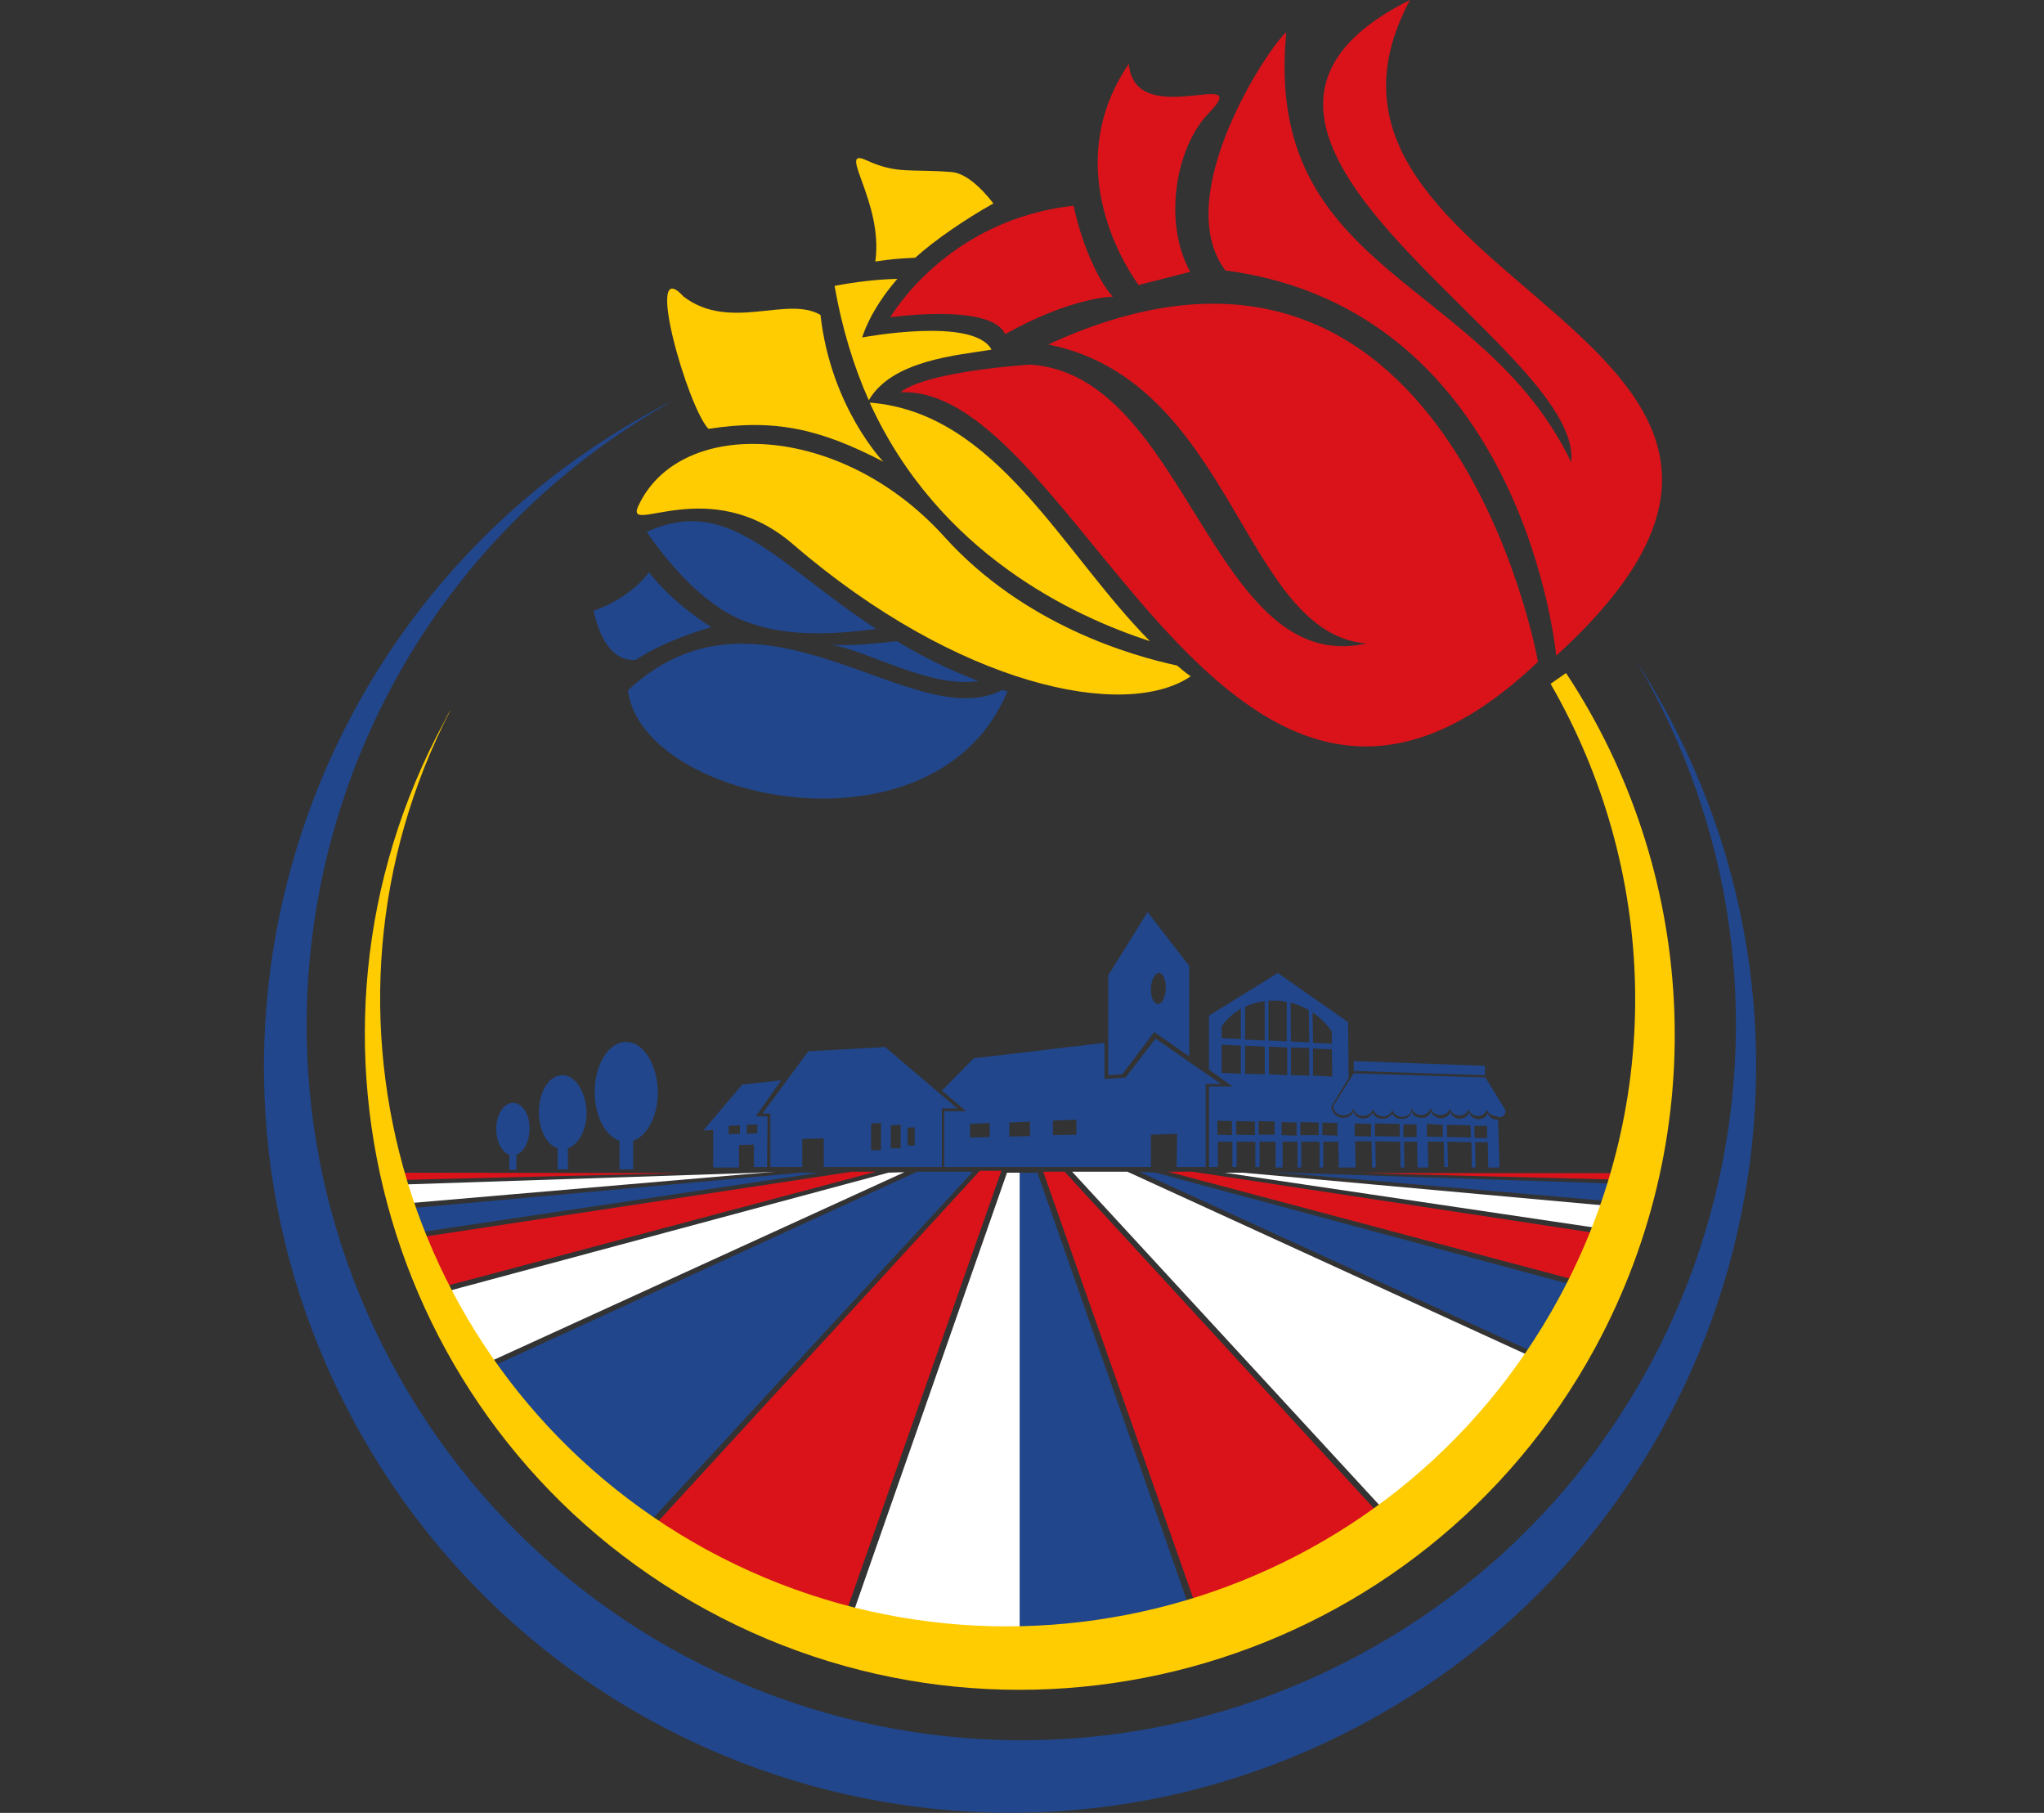
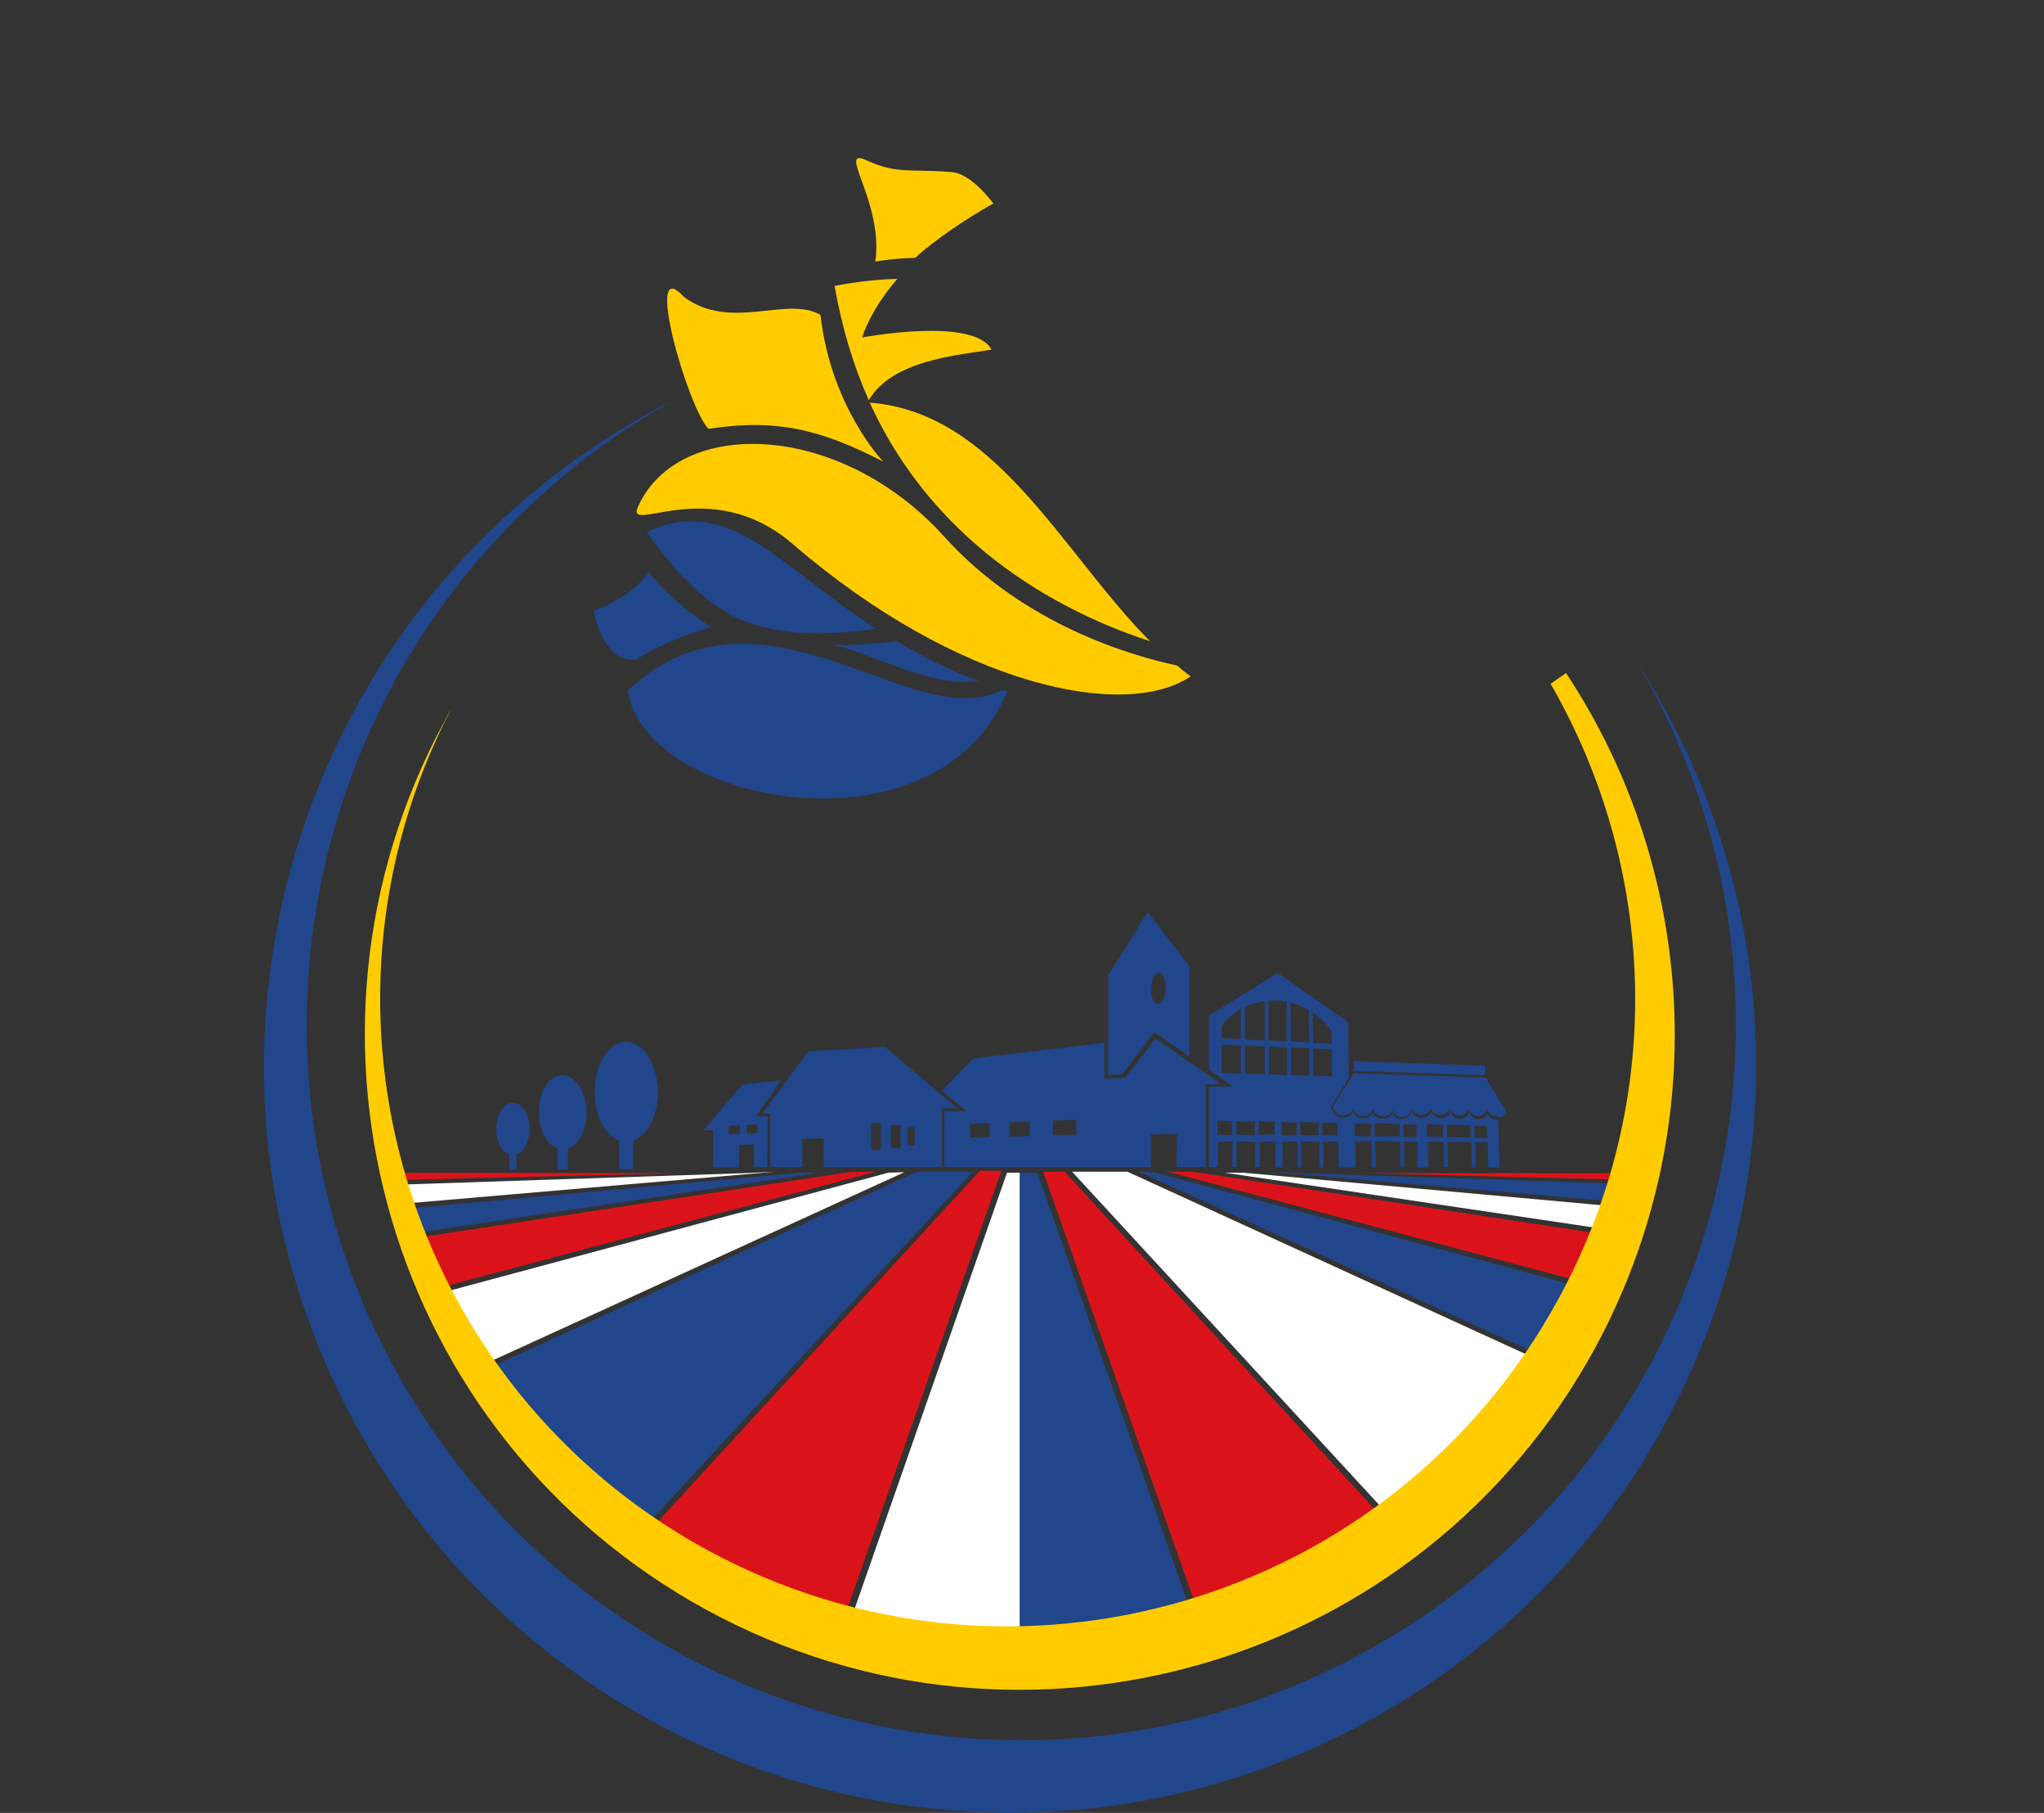
<svg xmlns="http://www.w3.org/2000/svg" version="1.1" id="Layer_1" x="0px" y="0px" viewBox="0 0 436.2 386.8" style="enable-background:new 0 0 436.2 386.8;" xml:space="preserve">
  <rect x="0" y="0" width="436.2" height="386.8" fill="#333333" stroke="none" />
  <style type="text/css">
	.st0{fill-rule:evenodd;clip-rule:evenodd;fill:#FFFFFF;}
	.st1{fill-rule:evenodd;clip-rule:evenodd;fill:#DA131A;}
	.st2{fill-rule:evenodd;clip-rule:evenodd;fill:#21468B;}
	.st3{fill-rule:evenodd;clip-rule:evenodd;fill:#FFCC01;}
	.st4{fill:#21468B;}
</style>
  <g id="Rectangle_8_copy">
    <g>
      <path class="st0" d="M228.8,250l70.6,76.6c12.7-9.6,23.7-21.4,32.5-34.8L240.6,250H228.8z M159.2,250.3l-75.3,2.5    c0.4,1.4,0.8,2.8,1.2,4.1l80.3-6.9L159.2,250.3z M265.2,250.2h-3.9l84.9,12.6c0.6-1.7,1.2-3.4,1.7-5.1L265.2,250.2z M189.6,250.2    l-97.1,26.1c2.6,5.4,5.6,10.7,8.8,15.7l91.7-41.9L189.6,250.2z M180.2,349.5c11.6,3.2,23.8,4.9,36.5,4.9c0.7,0,1.3,0,2,0V250.2    h-3.8L180.2,349.5z" />
    </g>
  </g>
  <g id="Rectangle_8_copy_3">
    <g>
      <path class="st1" d="M249.3,250l92.1,24.5c1.6-3.5,3.1-7,4.4-10.6L254.5,250H249.3z M222.6,249.9l34.6,98.4    c15-4.6,28.8-11.7,41.2-20.8l-71.2-77.5H222.6z M290.8,250.3l58.8,1.5c0.1-0.5,0.3-1,0.4-1.5L290.8,250.3z M83.2,250.2    c0.1,0.5,0.3,1.1,0.4,1.6l61.8-1.5L83.2,250.2z M181.8,250l-94.2,14.3c1.4,3.7,2.9,7.3,4.5,10.9l94.8-25.2H181.8z M136.7,328.7    c12.6,9,26.8,16,42.1,20.3l34.9-99.2h-4.6L136.7,328.7z" />
    </g>
  </g>
  <g id="Rectangle_8_copy_4">
    <g>
      <path class="st2" d="M243.1,250l89.4,40.9c3.1-4.9,6-10,8.5-15.3l-94.4-25.4L243.1,250z M277.1,250.3l-6.2-0.3l77.4,6.7    c0.4-1.3,0.8-2.6,1.1-4L277.1,250.3z M217.6,250.2v104.2c13.3-0.1,26.1-2.1,38.2-5.7l-34.4-98.5H217.6z M171,250.2l-85.7,7.8    c0.6,1.8,1.2,3.5,1.8,5.3l87.8-13.1H171z M102.1,292.9c9,13.6,20.4,25.4,33.6,35l71.9-77.9h-11.9L102.1,292.9z" />
    </g>
  </g>
  <g id="Shape_6_copy">
    <g>
      <path class="st3" d="M334.2,143.6l-3.3,2.3c22.6,39.1,24.9,88.7,1.7,131.2c-35.4,65-116.7,88.9-181.7,53.6    C86.8,295.7,62.7,216,96.2,151.4c-0.5,0.8-0.9,1.6-1.3,2.4c-36.9,67.8-11.9,152.7,55.9,189.7c67.8,36.9,152.7,11.9,189.6-55.9    C365.9,240.6,361.8,185.3,334.2,143.6z" />
    </g>
  </g>
  <g id="Shape_6_copy_2">
    <g>
-       <path class="st4" d="M356.1,152.8c-2.2-4.1-4.5-8.1-7-11.9c1.2,2,2.4,4.1,3.5,6.2c39.5,74.4,11.3,166.7-63.1,206.3    c-74.4,39.6-166.7,11.3-206.2-63.1c-39-73.5-12-164.4,60.3-204.8c-0.9,0.5-1.9,0.9-2.8,1.4C63.2,128.2,33.7,224.7,75,302.3    c41.3,77.6,137.6,107.1,215.3,65.8C367.9,326.9,397.4,230.4,356.1,152.8z" />
+       <path class="st4" d="M356.1,152.8c-2.2-4.1-4.5-8.1-7-11.9c1.2,2,2.4,4.1,3.5,6.2c39.5,74.4,11.3,166.7-63.1,206.3    c-74.4,39.6-166.7,11.3-206.2-63.1c-39-73.5-12-164.4,60.3-204.8c-0.9,0.5-1.9,0.9-2.8,1.4C63.2,128.2,33.7,224.7,75,302.3    c41.3,77.6,137.6,107.1,215.3,65.8C367.9,326.9,397.4,230.4,356.1,152.8" />
    </g>
  </g>
  <g id="Shape_44">
    <g>
      <path class="st2" d="M246.6,221.6l-6.4,8.3l-4.5,0.3v-7.7l-27.9,3.3l-6.8,6.9l5.2,4.4h-4.7V249h44.1v-6.9l5.6-0.2l-0.1,7.1h6.2    v-17.7h3.3L246.6,221.6z M211.2,242.6l-4.2,0.1v-2.9l4.2-0.2V242.6z M219.8,242.4l-4.4,0.1v-3l4.4-0.2V242.4z M229.7,242.1l-5,0.1    v-3.1l5-0.2V242.1z M246.3,220.2l7.5,5.2v-19.3l-8.9-11.5l-8.4,13.5v21.3l3-0.2L246.3,220.2z M247.2,207.6    c0.9-0.1,1.6,1.3,1.6,3.1c0,1.8-0.7,3.4-1.6,3.5c-0.9,0.1-1.6-1.3-1.6-3.1C245.6,209.3,246.4,207.7,247.2,207.6z M188.9,223.4    l-16.4,0.9l-9.8,13.3l1.7,0V249h6.8v-6l4.6-0.1v6.1H201v-12.5h3.3L188.9,223.4z M188,245.4l-2.1,0v-5.7l2.1-0.1V245.4z M192.2,245    l-2.1,0v-4.9l2.1-0.1V245z M195.2,244.4l-1.5,0v-3.8l1.5-0.1V244.4z M166.7,230.5l-8.3,0.9l-8.3,9.8l2.1-0.1v8h5.5v-4.8l3.2-0.1    v4.8h2.8l0.1-10.8h-2.5L166.7,230.5z M157.9,241.9l-2.4,0.1v-1.8l2.4-0.1V241.9z M161.6,239.9v1.9l-2.2,0.1V240L161.6,239.9z" />
    </g>
  </g>
  <g id="Ellipse_1_copy_5">
    <g>
      <path class="st2" d="M316.9,229.4l0-2l-28-1l0,2.1L316.9,229.4z M321.3,236.9C321.3,236.9,321.3,236.9,321.3,236.9    C321.3,236.9,321.3,236.9,321.3,236.9l-4.3-7l-28.1-0.9l-4.4,7c0,0,0,0,0,0c0,1.1,1,2,2.2,2c1,0,1.9-0.6,2.1-1.5    c0.2,0.9,1.1,1.6,2.1,1.6c1,0,1.9-0.6,2.1-1.5c0.2,0.9,1.1,1.5,2.1,1.6c1,0,1.8-0.6,2-1.4c0.3,0.8,1.1,1.5,2.1,1.5    c0.9,0,1.7-0.5,2-1.3c0,0.9-0.7,1.6-1.7,1.7v0l-0.8,0v0c-0.8-0.1-1.3-0.5-1.6-1.2c-0.3,0.7-1.1,1.2-2.1,1.2c-1,0-1.9-0.6-2.1-1.4    c-0.2,0.9-1.1,1.4-2.1,1.3c-1,0-1.8-0.6-2-1.5c-0.2,0.9-1.2,1.4-2.2,1.4c-1.5,0-2.4-1.3-2.5-2.4l0,0l0,0c0,0,0,0,0,0c0,0,0,0,0,0    l3.7-6.1l-0.1-11.9l-15-10.5l-14.7,9.1v11.5l5,3.6h-5V249l1.9,0l0-5.4l3.1,0l0,5.4l0.9,0l0-5.4l4,0l0,5.4l0.9,0l0-5.4l3.4,0l0,5.5    l1.5,0l0-5.5l3.2,0l0,5.5l0.8,0l0-5.5l3.9,0l0,5.5l0.8,0l0-5.5l3.2,0l0.1,5.5l3.6,0l-0.1-5.6l3.5,0l0.1,5.6l0.8,0l-0.1-5.6    l5.3,0.1l0.1,5.5l0.8,0l-0.1-5.5l2.8,0l0.1,5.5l2.3,0l-0.1-5.5l3.4,0l0.1,5.4l0.8,0l-0.1-5.4l5.1,0.1l0.1,5.4l0.8,0l-0.1-5.4    l2.7,0l0.1,5.4l2.4,0l-0.3-10.2c-0.1,0-0.2,0-0.3,0c-0.9,0-1.7-0.6-1.9-1.4c-0.3,0.8-1.1,1.3-2,1.3c-1,0-1.8-0.7-2-1.5    c-0.2,0.8-1.1,1.4-2,1.4c-1,0-1.8-0.7-2-1.5c-0.2,0.8-1,1.4-2,1.4c-1,0-1.8-0.7-2.1-1.5c-0.2,0.8-1,1.5-2,1.4    c-1.2,0-2.1-0.6-2.2-1.7c0-0.1,0-0.2,0-0.3c0-0.1,0-0.1,0-0.2c0-0.1,0-0.1,0-0.2c0.1,1,1,1.8,2.1,1.8c1,0,1.8-0.6,2-1.5    c0.2,0.9,1.1,1.5,2.1,1.5c1,0,1.8-0.6,2-1.4c0.2,0.9,1.1,1.5,2,1.5c1,0,1.8-0.6,2-1.4c0.2,0.9,1,1.5,2,1.5c0.9,0,1.7-0.6,1.9-1.4    c0.2,0.8,1,1.4,2,1.4C320.4,238.8,321.3,238,321.3,236.9L321.3,236.9L321.3,236.9z M279.3,215.5l0.1,6.9l-3.9-0.2l-0.1-8.3    C276.9,214.3,278.2,214.9,279.3,215.5z M272.4,213.5c0.8,0,1.5,0.1,2.2,0.3l0,8.4l-3.9-0.2l0-8.5    C271.2,213.5,271.8,213.5,272.4,213.5z M269.9,213.6l0,8.4l-4.2-0.2l0-7C266.8,214.3,268.2,213.8,269.9,213.6z M260.7,219    c0,0,1.3-2.1,4.1-3.8l0,6.5l-4.1-0.2L260.7,219z M259.8,242.1l0-3l3.1,0.1l0,3L259.8,242.1z M260.7,228.9l0-6l4.1,0.2l0,6    L260.7,228.9z M263.8,242.1l0-2.9l4,0.1l0,2.9L263.8,242.1z M265.7,229.1l0-6l4.2,0.2l0,5.9L265.7,229.1z M268.6,242.1l0-2.9    l3.4,0.1l0,2.8L268.6,242.1z M270.8,229.2l0-5.9l3.9,0.2l0,5.9L270.8,229.2z M273.5,242.2l0-2.8l3.2,0.1l0,2.8L273.5,242.2z     M275.5,229.4l0-5.9l3.9,0.1l0,5.9L275.5,229.4z M277.5,242.2l0-2.8l3.9,0.1l0,2.7L277.5,242.2z M280.2,229.5l0-5.8l4,0.2l0-1.2    l-4-0.2l-0.1-6.5c2.8,1.9,4.1,4.1,4.1,4.1l0.1,9.6L280.2,229.5z M282.2,242.2l0-2.7l3.2,0.1l0,2.7L282.2,242.2z M289.1,242.4    l0-2.7l3.5,0.1l0,2.7L289.1,242.4z M293.4,242.4l0-2.7l5.3,0.1l0,2.7L293.4,242.4z M317.3,240.2l0.1,2.6l-2.7,0l-0.1-2.6    L317.3,240.2z M313.8,240.1l0.1,2.6l-5.1-0.1l0-2.6L313.8,240.1z M307.9,240l0,2.6l-3.4-0.1l0-2.7L307.9,240z M302.3,239.9l0,2.7    l-2.8,0l0-2.7L302.3,239.9z" />
    </g>
  </g>
  <g id="Rectangle_1_copy_4">
    <g>
      <path class="st2" d="M109.5,235.3c-2,0-3.6,2.5-3.6,5.6c0,2.7,1.2,4.9,2.8,5.5v3.2h1.5v-3.2c1.6-0.6,2.8-2.8,2.8-5.5    C113.1,237.8,111.5,235.3,109.5,235.3z M120,229.4c-2.8,0-5,3.5-5,7.9c0,3.8,1.7,7,4,7.7v4.5h2.2V245c2.3-0.8,4-3.9,4-7.7    C125,232.9,122.8,229.4,120,229.4z M133.6,222.3c-3.7,0-6.7,4.8-6.7,10.7c0,5.1,2.3,9.4,5.3,10.4v6.1h2.9v-6.1    c3-1,5.3-5.3,5.3-10.4C140.3,227.1,137.3,222.3,133.6,222.3z" />
    </g>
  </g>
  <g id="Shape_53">
    <g>
      <path class="st2" d="M158.3,132.3c9,3.7,19.2,3.1,28.7,1.9c-21.3-13.9-31.4-28.8-49-20.7C141.9,119.1,149.4,128.6,158.3,132.3z     M177.2,137.5c8.3,1.4,21.2,9.4,31.6,7.8c-6.6-2.5-12.3-5.4-17.4-8.5C186,137.4,180.8,137.9,177.2,137.5z M135.7,140.8    c6.3-4.3,16.1-7,16.1-7s-8-4.8-13.3-11.7c-4.4,5.9-11.8,8.2-11.8,8.2S128.5,141.4,135.7,140.8z M213.9,147.2    c-19,10-51.3-26.6-79.9,0.1c3,23.9,65.8,36.9,81,0.2C214.6,147.4,214.3,147.3,213.9,147.2z" />
    </g>
  </g>
  <g id="Shape_49">
    <g>
-       <path class="st1" d="M300.9,0c-57.4,28.6,37.1,73.6,34.4,98.6c-19-39.5-65.8-40.2-60.8-91.7c-3.4,2.6-25,34.8-13,50.8    c63.9,8.4,70.6,82.2,70.6,82.2C407.2,71.6,268.1,61.2,300.9,0z M223.7,73.5c39.5,7.9,41.5,61.6,67.9,63.8    c-32.9,7.4-38.3-57.5-71.8-59.5c-5.9,0.4-22.8,2-27.6,5.9c37.9-1.7,69.9,120.5,136,57.5C328.3,141.3,309.2,34.1,223.7,73.5z     M214.5,71.3c14.3-8,23-8,23-8c-1.4-1.3-5.8-7.7-8.4-19.4c-27.2,3-39.1,23.8-39.1,23.8S211.5,64.6,214.5,71.3z M254,58    c-5.8-10.4-3.2-26.3,3.8-33.7c10.4-10.6-15.7,4-16.9-10.7c-16.1,23.7,2.1,47.2,2.1,47.2L254,58z" />
-     </g>
+       </g>
  </g>
  <g id="Shape_35">
    <g>
      <path class="st3" d="M186.8,55.8c3-0.5,5.8-0.7,8.5-0.8c4.2-3.8,10.8-8.3,16.7-11.6c-2.9-3.7-6.1-6.5-9-6.7    c-8.9-0.7-11.5,0.5-18.1-2.5C178.4,31.2,188.6,43.1,186.8,55.8z M245.4,136.8c-18.9-19.1-32.8-48.8-59.8-50.9    C200.3,118.1,229.1,131.5,245.4,136.8z M211.6,74.6C207.8,67.5,184,72,184,72s1.5-5.6,7.5-12.5c-4.2,0.1-8.7,0.6-13.4,1.5    c1.6,9.1,4.1,17.2,7.3,24.4C190.4,76.8,204.4,75.8,211.6,74.6z M251.2,142c-9.8-2.1-32.7-8.7-49.6-27.4    c-22.2-24.7-56.6-25.8-65.4-6.6c-3,6.5,15.3-7.2,33,8.1c35.2,30.3,70.9,37.7,84.9,28.2C253.1,143.6,252.1,142.8,251.2,142z     M188.5,98.5c0,0-11.2-11.6-13.4-31.3c-7.1-4.2-19.3,3.6-29.2-3.9c-8.7-9.6,0.9,23.8,5.3,28.2C165.4,89.3,175,91.5,188.5,98.5z" />
    </g>
  </g>
</svg>